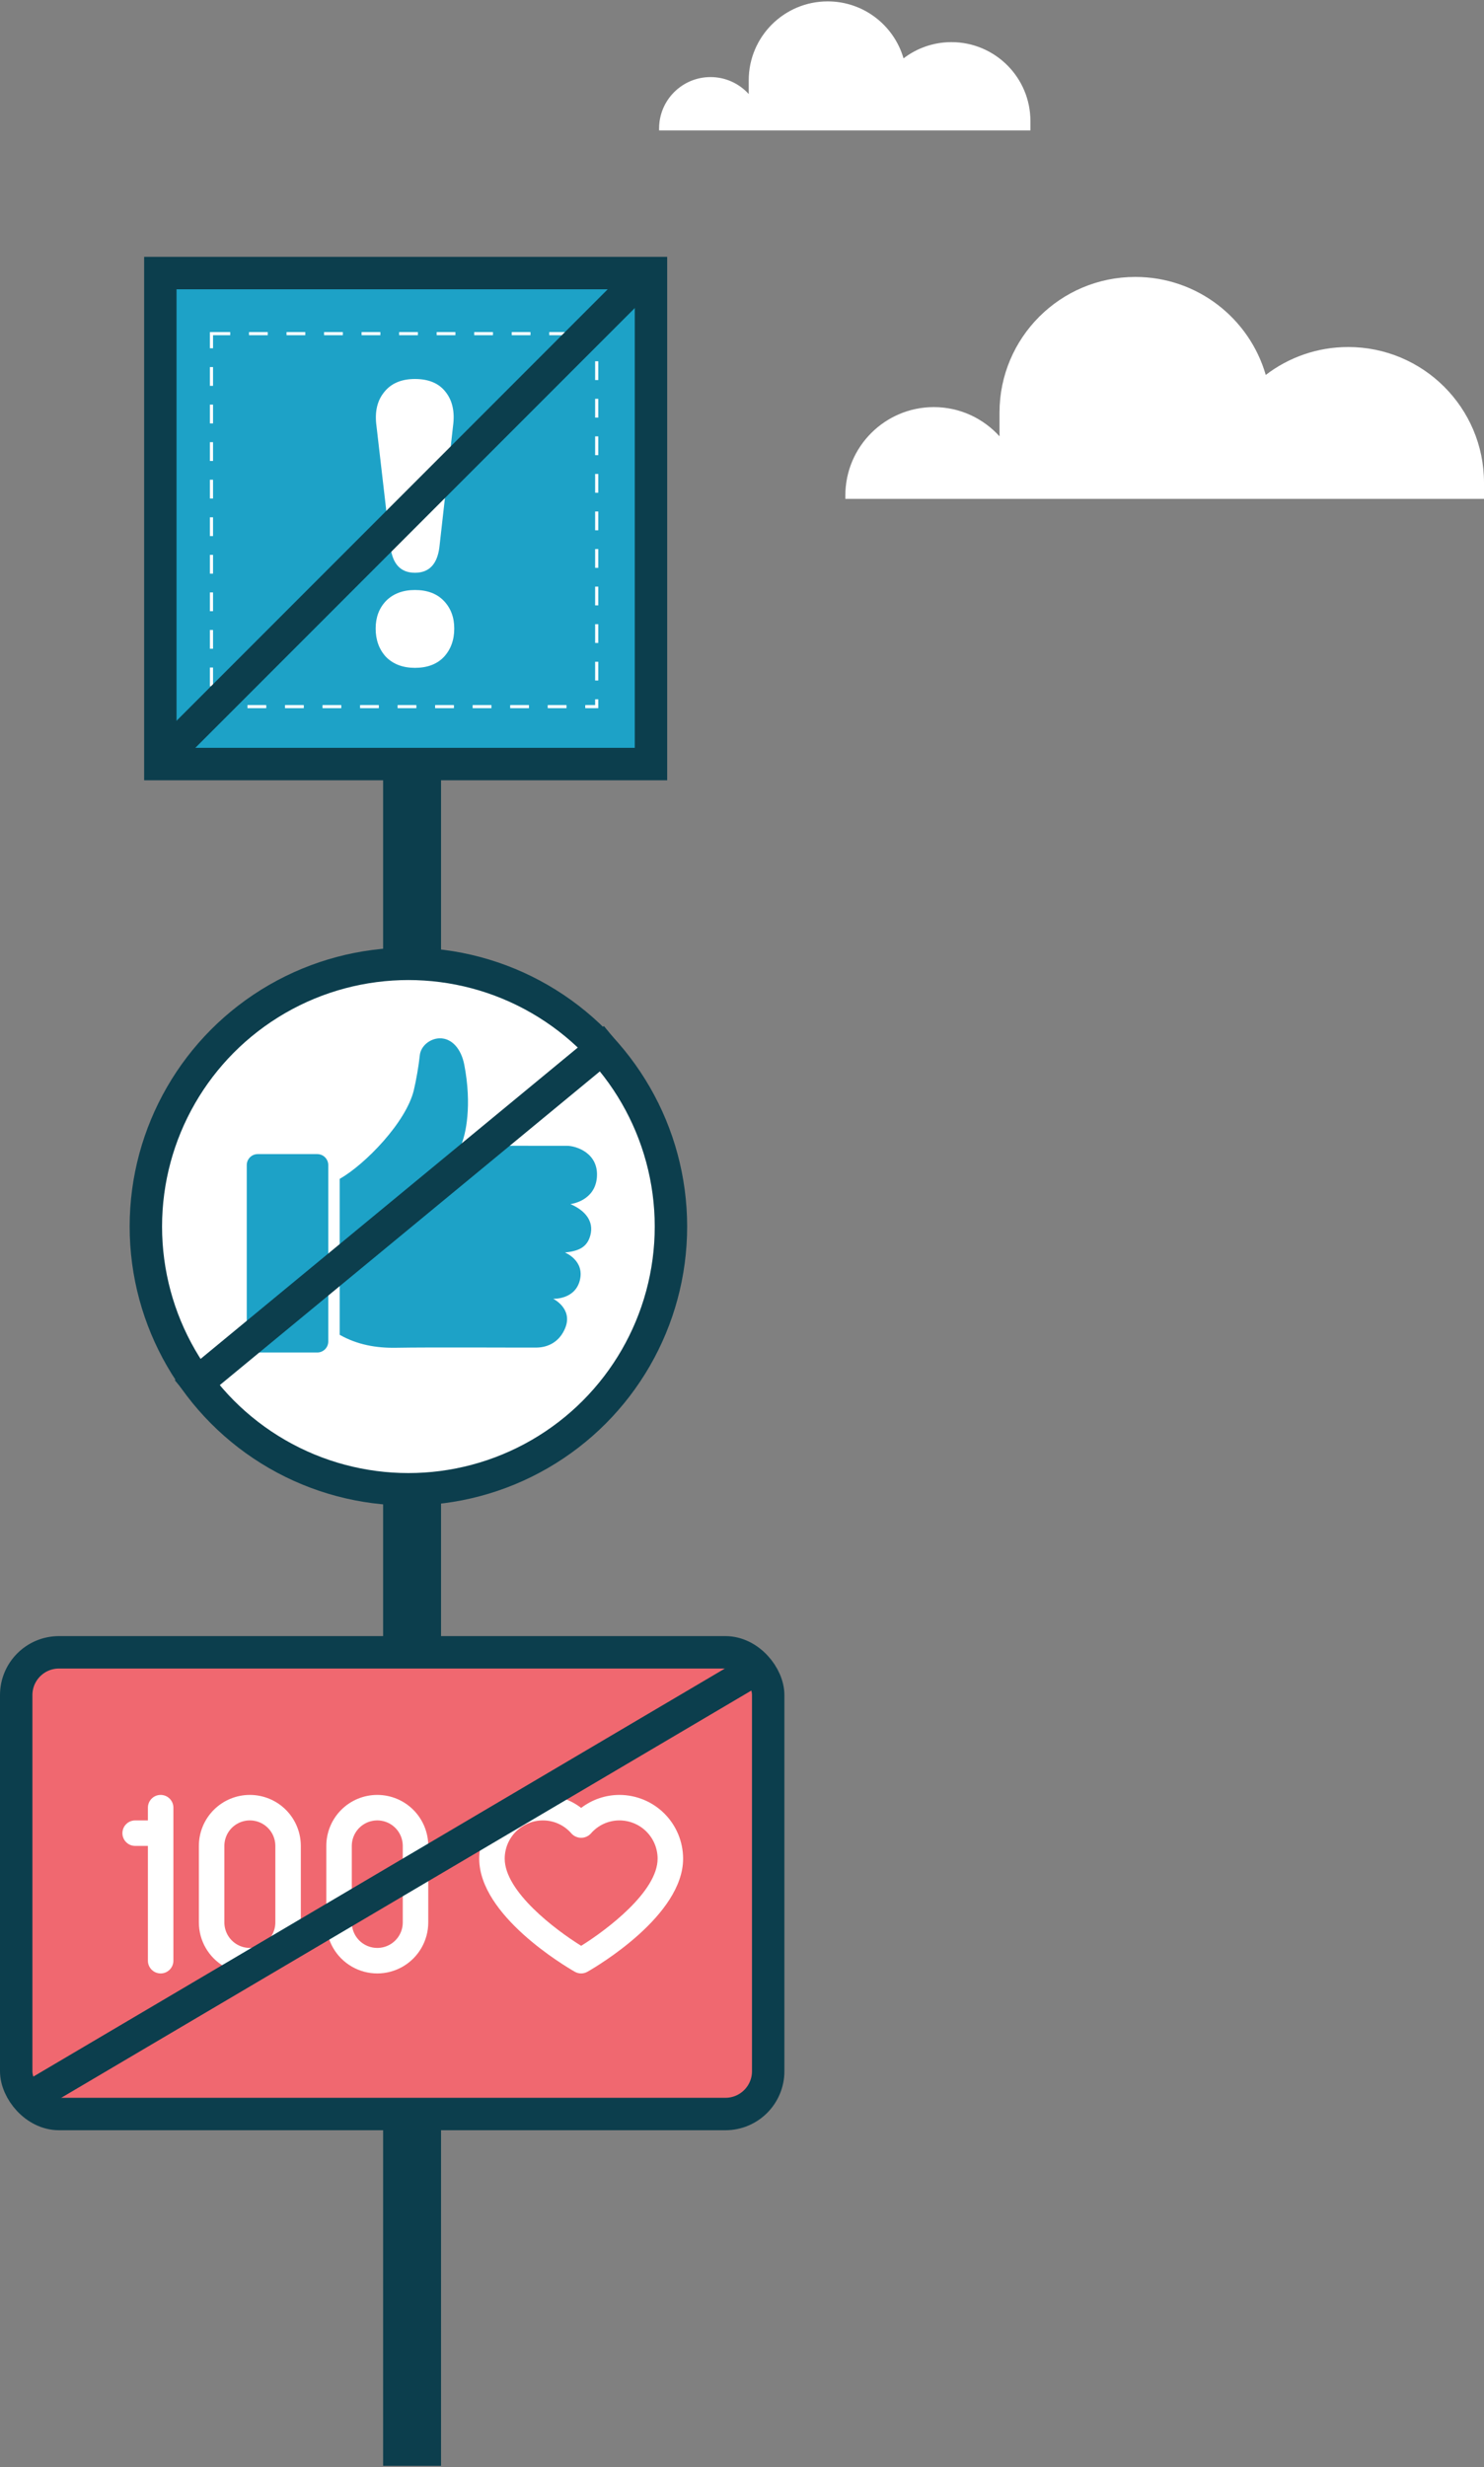
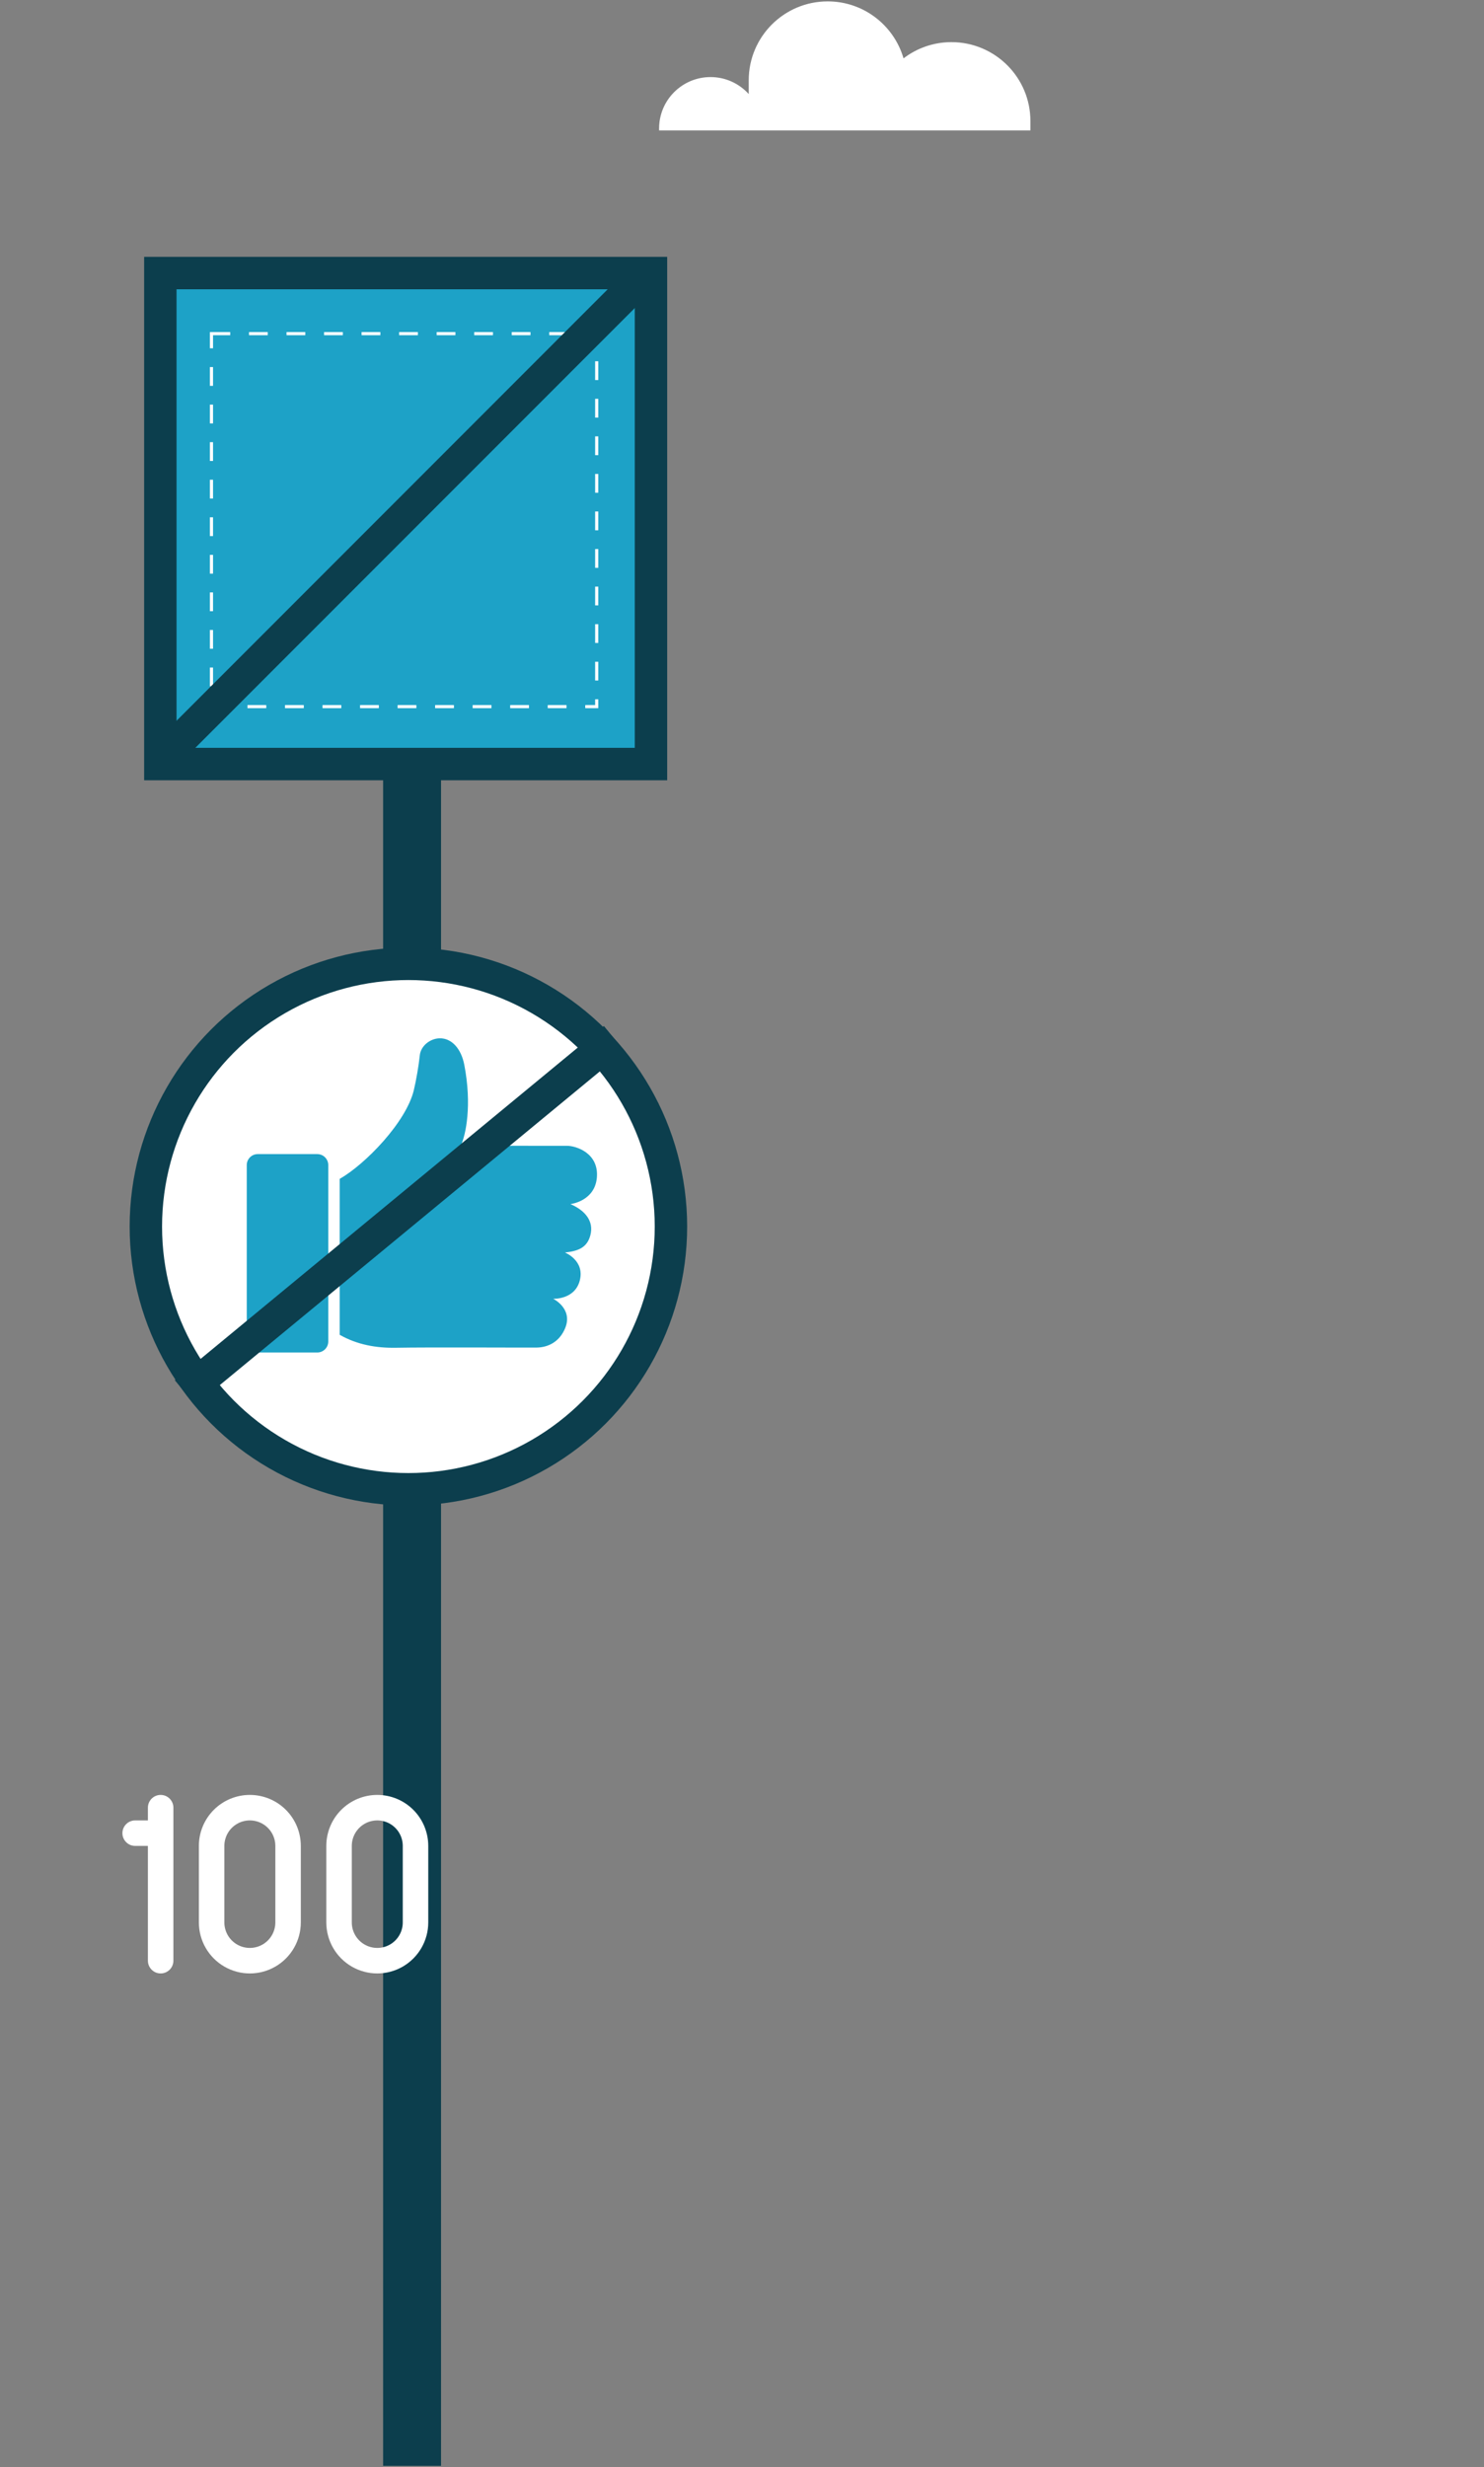
<svg xmlns="http://www.w3.org/2000/svg" width="189" height="314" viewBox="0 0 189 314" fill="none">
  <rect x="0" y="0" width="189" height="314" fill="#808080" stroke="none" />
  <line x1="52.481" y1="313.816" x2="52.481" y2="52.142" stroke="#0C3E4D" stroke-width="7.378" />
  <rect x="20.42" y="34.752" width="62.487" height="62.487" fill="#1DA2C7" stroke="#0C3E4D" stroke-width="4.128" />
-   <path d="M52.848 72.894C51.044 72.894 50.006 71.805 49.734 69.626L47.947 54.207C47.708 52.437 48.032 51.007 48.917 49.918C49.802 48.794 51.112 48.233 52.848 48.233C54.618 48.233 55.929 48.794 56.78 49.918C57.631 51.007 57.937 52.437 57.699 54.207L55.963 69.626C55.69 71.805 54.652 72.894 52.848 72.894ZM52.848 84.995C51.316 84.995 50.091 84.535 49.172 83.616C48.287 82.663 47.844 81.455 47.844 79.991C47.844 78.561 48.287 77.387 49.172 76.468C50.091 75.549 51.316 75.089 52.848 75.089C54.414 75.089 55.639 75.549 56.524 76.468C57.409 77.387 57.852 78.561 57.852 79.991C57.852 81.455 57.409 82.663 56.524 83.616C55.639 84.535 54.414 84.995 52.848 84.995Z" fill="white" />
  <rect x="26.932" y="42.461" width="49.064" height="47.468" stroke="white" stroke-width="0.399" stroke-dasharray="2.39 2.39" />
  <line x1="20.486" y1="96.647" x2="82.314" y2="34.819" stroke="#0C3E4D" stroke-width="4.128" />
  <circle cx="52.013" cy="156.1" r="33.437" fill="white" stroke="#0C3E4D" stroke-width="4.128" />
  <path d="M40.407 146.878H32.827C32.054 146.878 31.427 147.504 31.427 148.279V170.728C31.427 171.501 32.054 172.128 32.827 172.128H40.407C41.179 172.128 41.807 171.501 41.807 170.728L41.807 148.279C41.807 147.505 41.179 146.879 40.407 146.879L40.407 146.878ZM73.844 162.95C74.49 160.409 71.952 159.405 71.952 159.405C73.668 159.217 74.767 158.77 75.183 157.223C75.671 155.401 74.499 154.032 72.643 153.24C72.924 153.212 75.758 152.753 76.015 149.879C76.292 146.737 73.363 145.821 72.201 145.821C67.697 145.821 63.191 145.822 58.686 145.818C59.334 144.405 60.125 140.664 59.13 135.509C58.736 133.47 57.533 132.116 56.002 132.142C54.766 132.164 53.588 133.116 53.465 134.302C53.33 135.607 53.009 137.465 52.706 138.736C51.735 142.799 46.545 148.161 43.263 150.033V169.877C45.49 171.136 47.904 171.576 50.482 171.525C54.556 171.449 66.192 171.515 68.3 171.502C69.792 171.494 71.28 170.781 71.997 168.981C72.974 166.522 70.453 165.291 70.453 165.291C70.453 165.291 73.213 165.427 73.845 162.951L73.844 162.95Z" fill="#1DA2C7" />
  <line x1="23.575" y1="177.245" x2="78.223" y2="132.17" stroke="#0C3E4D" stroke-width="4.128" />
-   <rect x="2.064" y="210.286" width="95.771" height="58.757" rx="5.443" fill="#F06870" stroke="#0C3E4D" stroke-width="4.128" />
  <path d="M20.46 228.432C19.564 228.432 18.837 229.159 18.837 230.055V231.678H17.214C16.318 231.678 15.591 232.405 15.591 233.301C15.591 234.197 16.318 234.924 17.214 234.924H18.837V249.53C18.837 250.426 19.564 251.153 20.46 251.153C21.356 251.153 22.083 250.426 22.083 249.53V230.055C22.083 229.625 21.912 229.212 21.608 228.907C21.303 228.603 20.89 228.432 20.46 228.432Z" fill="white" />
  <path d="M31.82 228.432C30.099 228.432 28.447 229.116 27.23 230.333C26.012 231.551 25.328 233.202 25.328 234.924V244.661C25.328 246.98 26.566 249.124 28.574 250.283C30.583 251.443 33.058 251.443 35.066 250.283C37.074 249.123 38.312 246.98 38.312 244.661V234.924C38.312 233.202 37.628 231.551 36.411 230.333C35.193 229.116 33.541 228.432 31.82 228.432ZM35.066 244.661C35.066 245.821 34.447 246.893 33.443 247.472C32.439 248.052 31.201 248.052 30.197 247.472C29.193 246.893 28.574 245.821 28.574 244.661V234.924C28.574 233.764 29.193 232.692 30.197 232.112C31.201 231.533 32.439 231.533 33.443 232.112C34.447 232.692 35.066 233.764 35.066 234.924V244.661Z" fill="white" />
  <path d="M48.05 228.432C46.328 228.432 44.677 229.116 43.459 230.333C42.242 231.551 41.558 233.202 41.558 234.924V244.661C41.558 246.98 42.796 249.124 44.804 250.283C46.812 251.443 49.287 251.443 51.296 250.283C53.304 249.123 54.542 246.98 54.542 244.661V234.924C54.542 233.202 53.858 231.551 52.64 230.333C51.422 229.116 49.771 228.432 48.05 228.432ZM51.296 244.661C51.296 245.821 50.677 246.893 49.673 247.472C48.669 248.052 47.431 248.052 46.427 247.472C45.423 246.893 44.804 245.821 44.804 244.661V234.924C44.804 233.764 45.423 232.692 46.427 232.112C47.431 231.533 48.669 231.533 49.673 232.112C50.677 232.692 51.296 233.764 51.296 234.924V244.661Z" fill="white" />
-   <path d="M78.885 228.432C77.125 228.436 75.414 229.017 74.016 230.086C72.618 229.017 70.907 228.436 69.147 228.432C66.996 228.435 64.933 229.29 63.412 230.811C61.891 232.333 61.036 234.395 61.033 236.547C61.033 243.771 71.963 250.228 73.205 250.938C73.703 251.224 74.316 251.224 74.815 250.938C76.069 250.228 86.999 243.771 86.999 236.547C86.997 234.395 86.141 232.333 84.62 230.811C83.099 229.29 81.036 228.435 78.885 228.432H78.885ZM74.016 247.638C70.697 245.577 64.279 240.726 64.279 236.546C64.279 235.254 64.791 234.015 65.704 233.103C66.617 232.19 67.856 231.677 69.147 231.677C70.551 231.678 71.884 232.293 72.794 233.361C73.111 233.698 73.553 233.89 74.016 233.89C74.479 233.89 74.921 233.698 75.238 233.361C76.148 232.293 77.481 231.678 78.885 231.677C80.176 231.677 81.415 232.19 82.328 233.103C83.24 234.016 83.753 235.255 83.753 236.546C83.753 240.717 77.335 245.571 74.016 247.638H74.016Z" fill="white" />
-   <line x1="2.752" y1="267.558" x2="96.593" y2="212.223" stroke="#0C3E4D" stroke-width="4.128" />
  <path fill-rule="evenodd" clip-rule="evenodd" d="M131.232 15.406V16.597H83.942V16.349C83.942 14.544 84.675 12.907 85.861 11.725C87.047 10.541 88.684 9.809 90.493 9.809C92.424 9.809 94.158 10.645 95.357 11.971V10.218C95.357 7.446 96.483 4.936 98.302 3.118C100.122 1.301 102.636 0.177 105.412 0.177C109.996 0.177 113.861 3.241 115.072 7.428C116.765 6.134 118.88 5.363 121.176 5.363C126.729 5.363 131.232 9.861 131.232 15.406Z" fill="white" />
-   <path fill-rule="evenodd" clip-rule="evenodd" d="M189 61.439V63.487H107.662V63.06C107.662 59.955 108.923 57.141 110.962 55.108C113.002 53.071 115.818 51.811 118.929 51.811C122.25 51.811 125.233 53.249 127.296 55.529V52.515C127.296 47.747 129.233 43.429 132.361 40.303C135.491 37.178 139.814 35.245 144.591 35.245C152.474 35.245 159.121 40.514 161.205 47.716C164.117 45.49 167.754 44.165 171.703 44.165C181.255 44.165 189 51.9 189 61.439Z" fill="white" />
</svg>